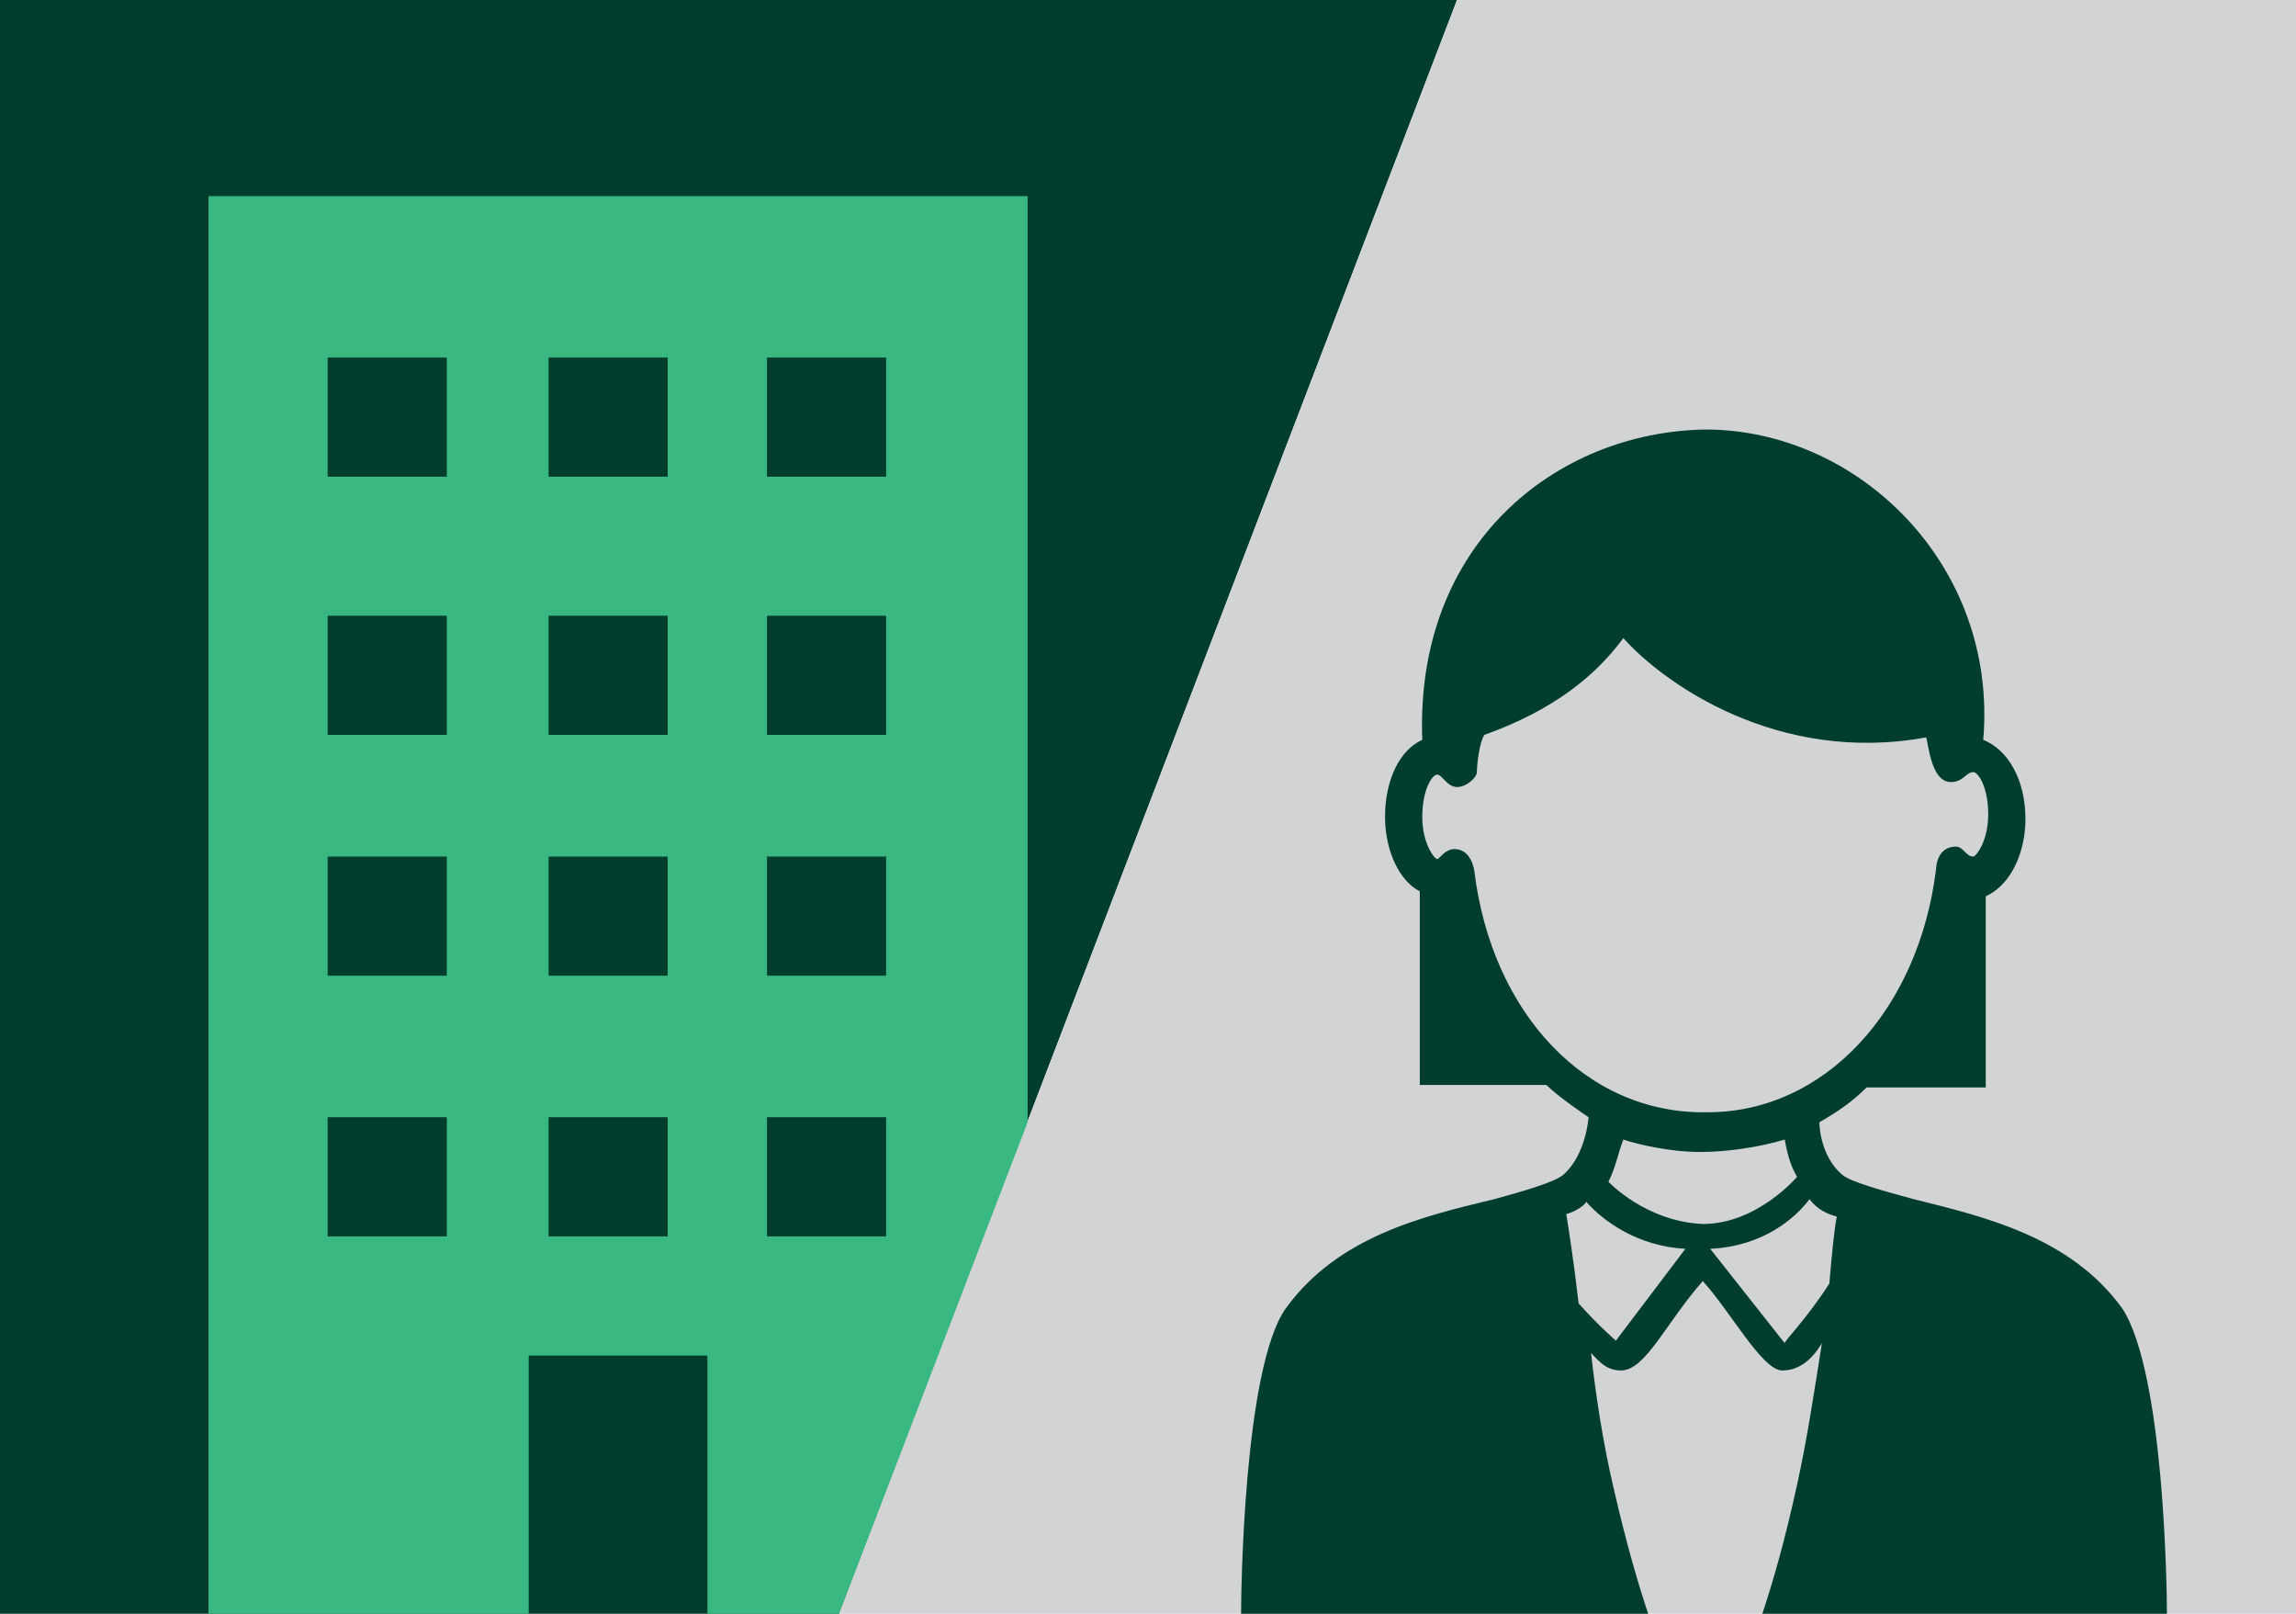
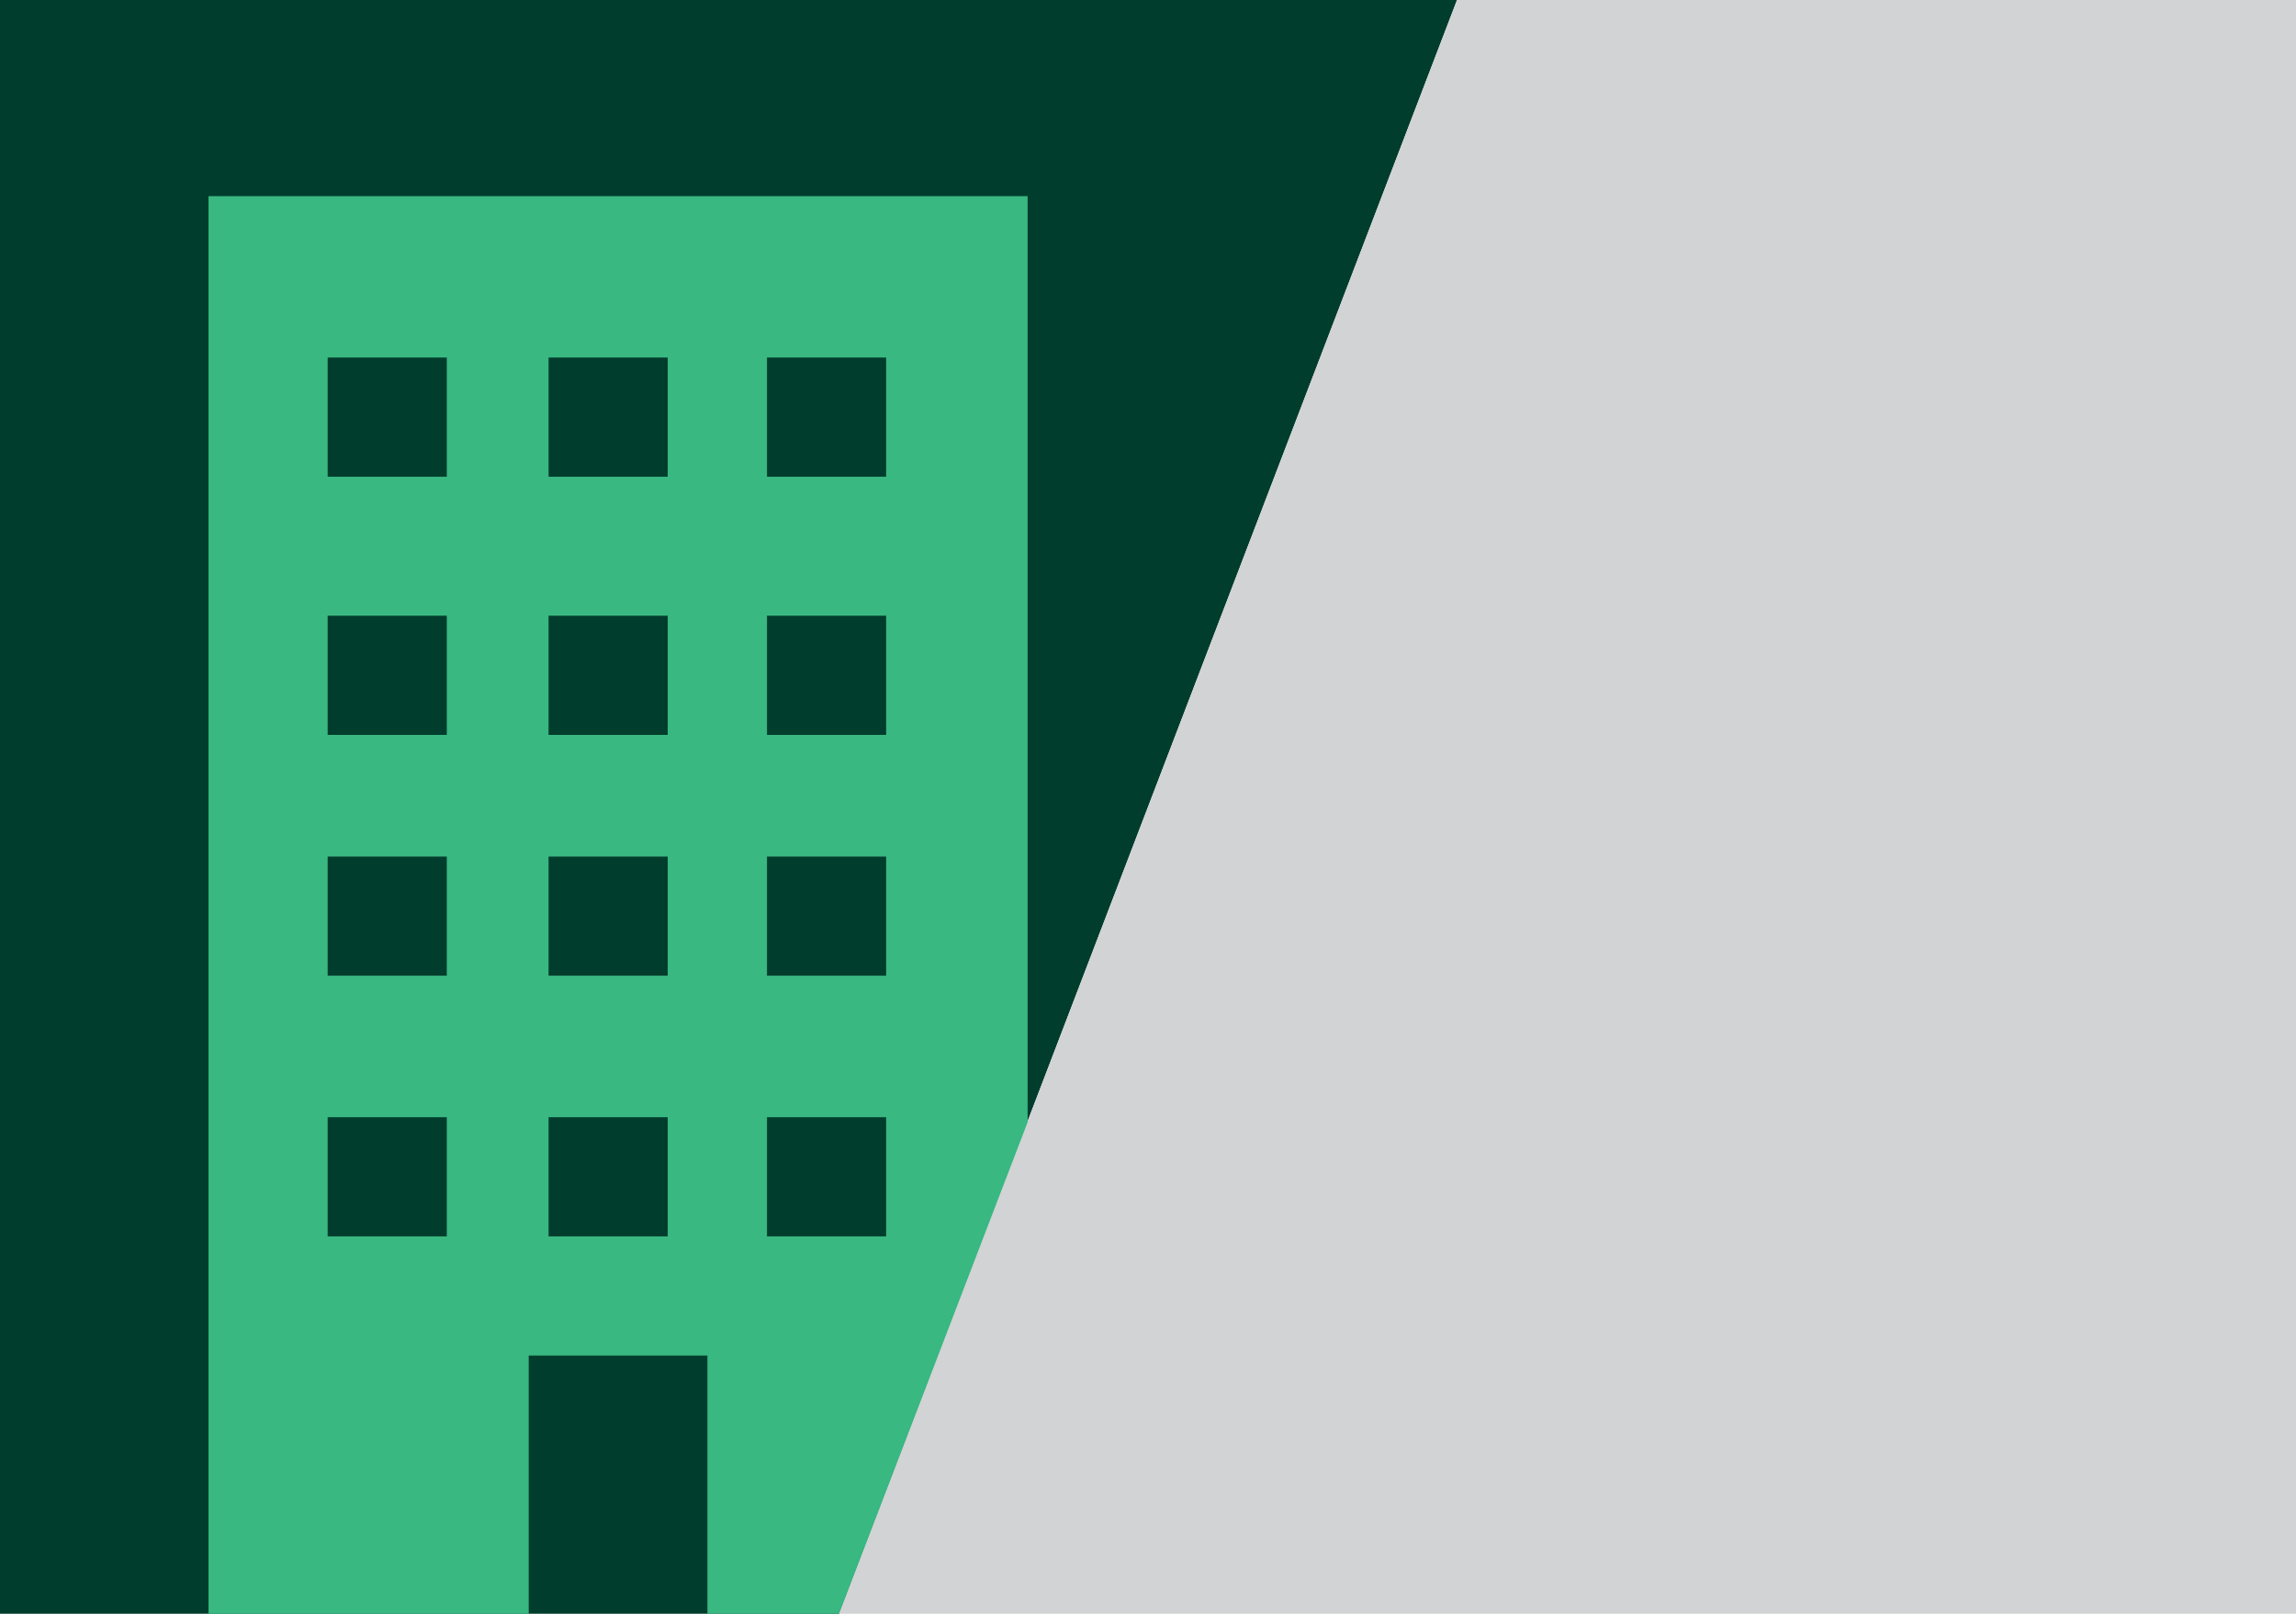
<svg xmlns="http://www.w3.org/2000/svg" xmlns:xlink="http://www.w3.org/1999/xlink" version="1.1" x="0px" y="0px" viewBox="0 0 92.5 65" style="enable-background:new 0 0 92.5 65;" xml:space="preserve">
  <style type="text/css">
	.st0{display:none;}
	.st1{display:inline;fill:#D1D3D4;}
	.st2{display:inline;fill:#CCCCCC;}
	.st3{display:inline;}
	.st4{fill:#888888;}
	.st5{fill:#D1005D;}
	.st6{display:inline;fill:none;stroke:#D1005D;stroke-miterlimit:10;}
	.st7{fill:#3B3B3C;}
	.st8{fill:none;stroke:#A7A9AC;stroke-width:2;stroke-miterlimit:10;}
	.st9{fill:#005740;}
	.st10{fill:#FFFFFF;}
	.st11{fill:#39B881;}
	.st12{fill:#013D2D;}
	.st13{clip-path:url(#SVGID_2_);fill:#39B881;}
	.st14{fill:#D1D3D4;}
	.st15{fill:#AAD483;}
	.st16{clip-path:url(#SVGID_4_);fill:#D1D3D4;}
	.st17{clip-path:url(#SVGID_6_);fill:#AAD483;}
	.st18{clip-path:url(#SVGID_8_);fill:#D1D3D4;}
	.st19{clip-path:url(#SVGID_10_);fill:#39B881;}
	.st20{clip-path:url(#SVGID_12_);fill:#013D2D;}
	.st21{clip-path:url(#SVGID_14_);fill:#39B881;}
	.st22{clip-path:url(#SVGID_14_);fill:#005740;}
	.st23{clip-path:url(#SVGID_14_);fill:#FFFFFF;}
	.st24{clip-path:url(#SVGID_16_);fill:#39B881;}
	.st25{clip-path:url(#SVGID_16_);fill:#FFFFFF;}
	.st26{clip-path:url(#SVGID_18_);fill:#013D2D;}
	.st27{clip-path:url(#SVGID_18_);fill:#39B881;}
	.st28{clip-path:url(#SVGID_20_);fill:#39B881;}
</style>
  <g id="Background" class="st0">
</g>
  <g id="Sidebar_Background" class="st0">
</g>
  <g id="Margins" class="st0">
</g>
  <g id="Layer">
    <g>
      <polygon class="st12" points="0,0 0,65 33.8,65 58.7,0   " />
      <g>
        <polygon class="st14" points="58.7,0 33.8,65 92.5,65 92.5,0    " />
        <g>
          <defs>
            <rect id="SVGID_11_" width="92.5" height="65" />
          </defs>
          <clipPath id="SVGID_2_">
            <use xlink:href="#SVGID_11_" style="overflow:visible;" />
          </clipPath>
-           <path style="clip-path:url(#SVGID_2_);fill:#013D2D;" d="M71.9,54.1l-3-3.8c2.1-0.1,3.4-1.2,4-2c0.3,0.4,0.7,0.6,1.1,0.7      c-0.1,0.5-0.2,1.5-0.3,2.7C72.8,53.1,71.9,54,71.9,54.1 M64.8,47.6c0.3-0.6,0.4-1.2,0.6-1.7c0.6,0.2,1.9,0.5,3.1,0.5      c1.1,0,2.4-0.2,3.4-0.5c0.1,0.5,0.2,1,0.5,1.5c0,0-1.6,1.9-3.8,1.9C66.3,49.2,64.8,47.6,64.8,47.6 M65.1,54c0,0-0.7-0.6-1.5-1.5      c-0.2-1.7-0.4-3-0.5-3.6c0.4-0.1,0.8-0.4,0.8-0.5c0.7,0.8,2.1,1.8,4,1.9L65.1,54z M59.4,35.1c0,0-0.1-0.9-0.8-0.9      c-0.4,0-0.6,0.4-0.7,0.4c-0.1,0-0.6-0.6-0.6-1.7c0-1.1,0.4-1.7,0.6-1.7s0.4,0.5,0.8,0.5c0.4,0,0.8-0.4,0.8-0.6      c0-0.3,0.1-1.2,0.3-1.5c2.8-1,4.5-2.4,5.6-3.9c1.6,1.8,6.2,5.1,12.2,4c0.1,0.3,0.2,1.8,1,1.8c0.5,0,0.6-0.4,0.9-0.4      c0.2,0,0.6,0.6,0.6,1.7c0,1.1-0.5,1.7-0.6,1.7c-0.3,0-0.4-0.4-0.7-0.4c-0.8,0-0.8,0.9-0.8,0.9c-0.7,5.7-4.5,9.8-9.2,9.8      C63.9,44.9,60.1,40.8,59.4,35.1 M71,65h16.3c0-0.9-0.1-9.7-1.8-12.3c-2.1-2.9-5.6-3.7-8.4-4.4c-1.1-0.3-2.6-0.7-2.9-1      c-0.7-0.6-0.9-1.6-0.9-2.1c0.7-0.4,1.3-0.8,1.9-1.4H80v-7.7c1.1-0.5,1.6-1.9,1.6-3.1c0-1.6-0.7-2.8-1.7-3.2      c0.6-7-5-12.5-11.2-12.5c-6,0.1-11.7,4.6-11.4,12.5c-0.9,0.4-1.5,1.6-1.5,3.1c0,1.4,0.6,2.6,1.4,3v7.8h5.1      c0.5,0.5,1.7,1.3,1.7,1.3s-0.1,1.5-1,2.3c-0.3,0.3-1.7,0.7-2.8,1c-2.9,0.7-6.3,1.5-8.4,4.4c-1.7,2.4-1.8,11.5-1.8,12.3h16.4      c-0.4-1.2-0.9-2.9-1.4-5.1c-0.4-1.7-0.7-3.6-0.9-5.4c0.3,0.3,0.6,0.7,1.2,0.7c1,0,1.8-1.9,3.3-3.6c1.1,1.2,2.4,3.6,3.2,3.6      c0.8,0,1.3-0.6,1.6-1.1c-0.3,1.9-0.6,3.9-1,5.7C71.9,62.1,71.4,63.8,71,65" />
        </g>
        <path class="st11" d="M13.2,45H18v4.8h-4.8V45z M22.1,45h4.8v4.8h-4.8V45z M30.9,45h4.8v4.8h-4.8V45z M13.2,34.5H18v4.8h-4.8     V34.5z M22.1,34.5h4.8v4.8h-4.8V34.5z M30.9,34.5h4.8v4.8h-4.8V34.5z M13.2,24.8H18v4.8h-4.8V24.8z M22.1,24.8h4.8v4.8h-4.8V24.8     z M30.9,24.8h4.8v4.8h-4.8V24.8z M13.2,14.4H18v4.8h-4.8V14.4z M22.1,14.4h4.8v4.8h-4.8V14.4z M30.9,14.4h4.8v4.8h-4.8V14.4z      M8.4,7.9V65h12.9V54.6h7.2V65h5.3l7.6-19.8V7.9H8.4z" />
      </g>
    </g>
  </g>
</svg>